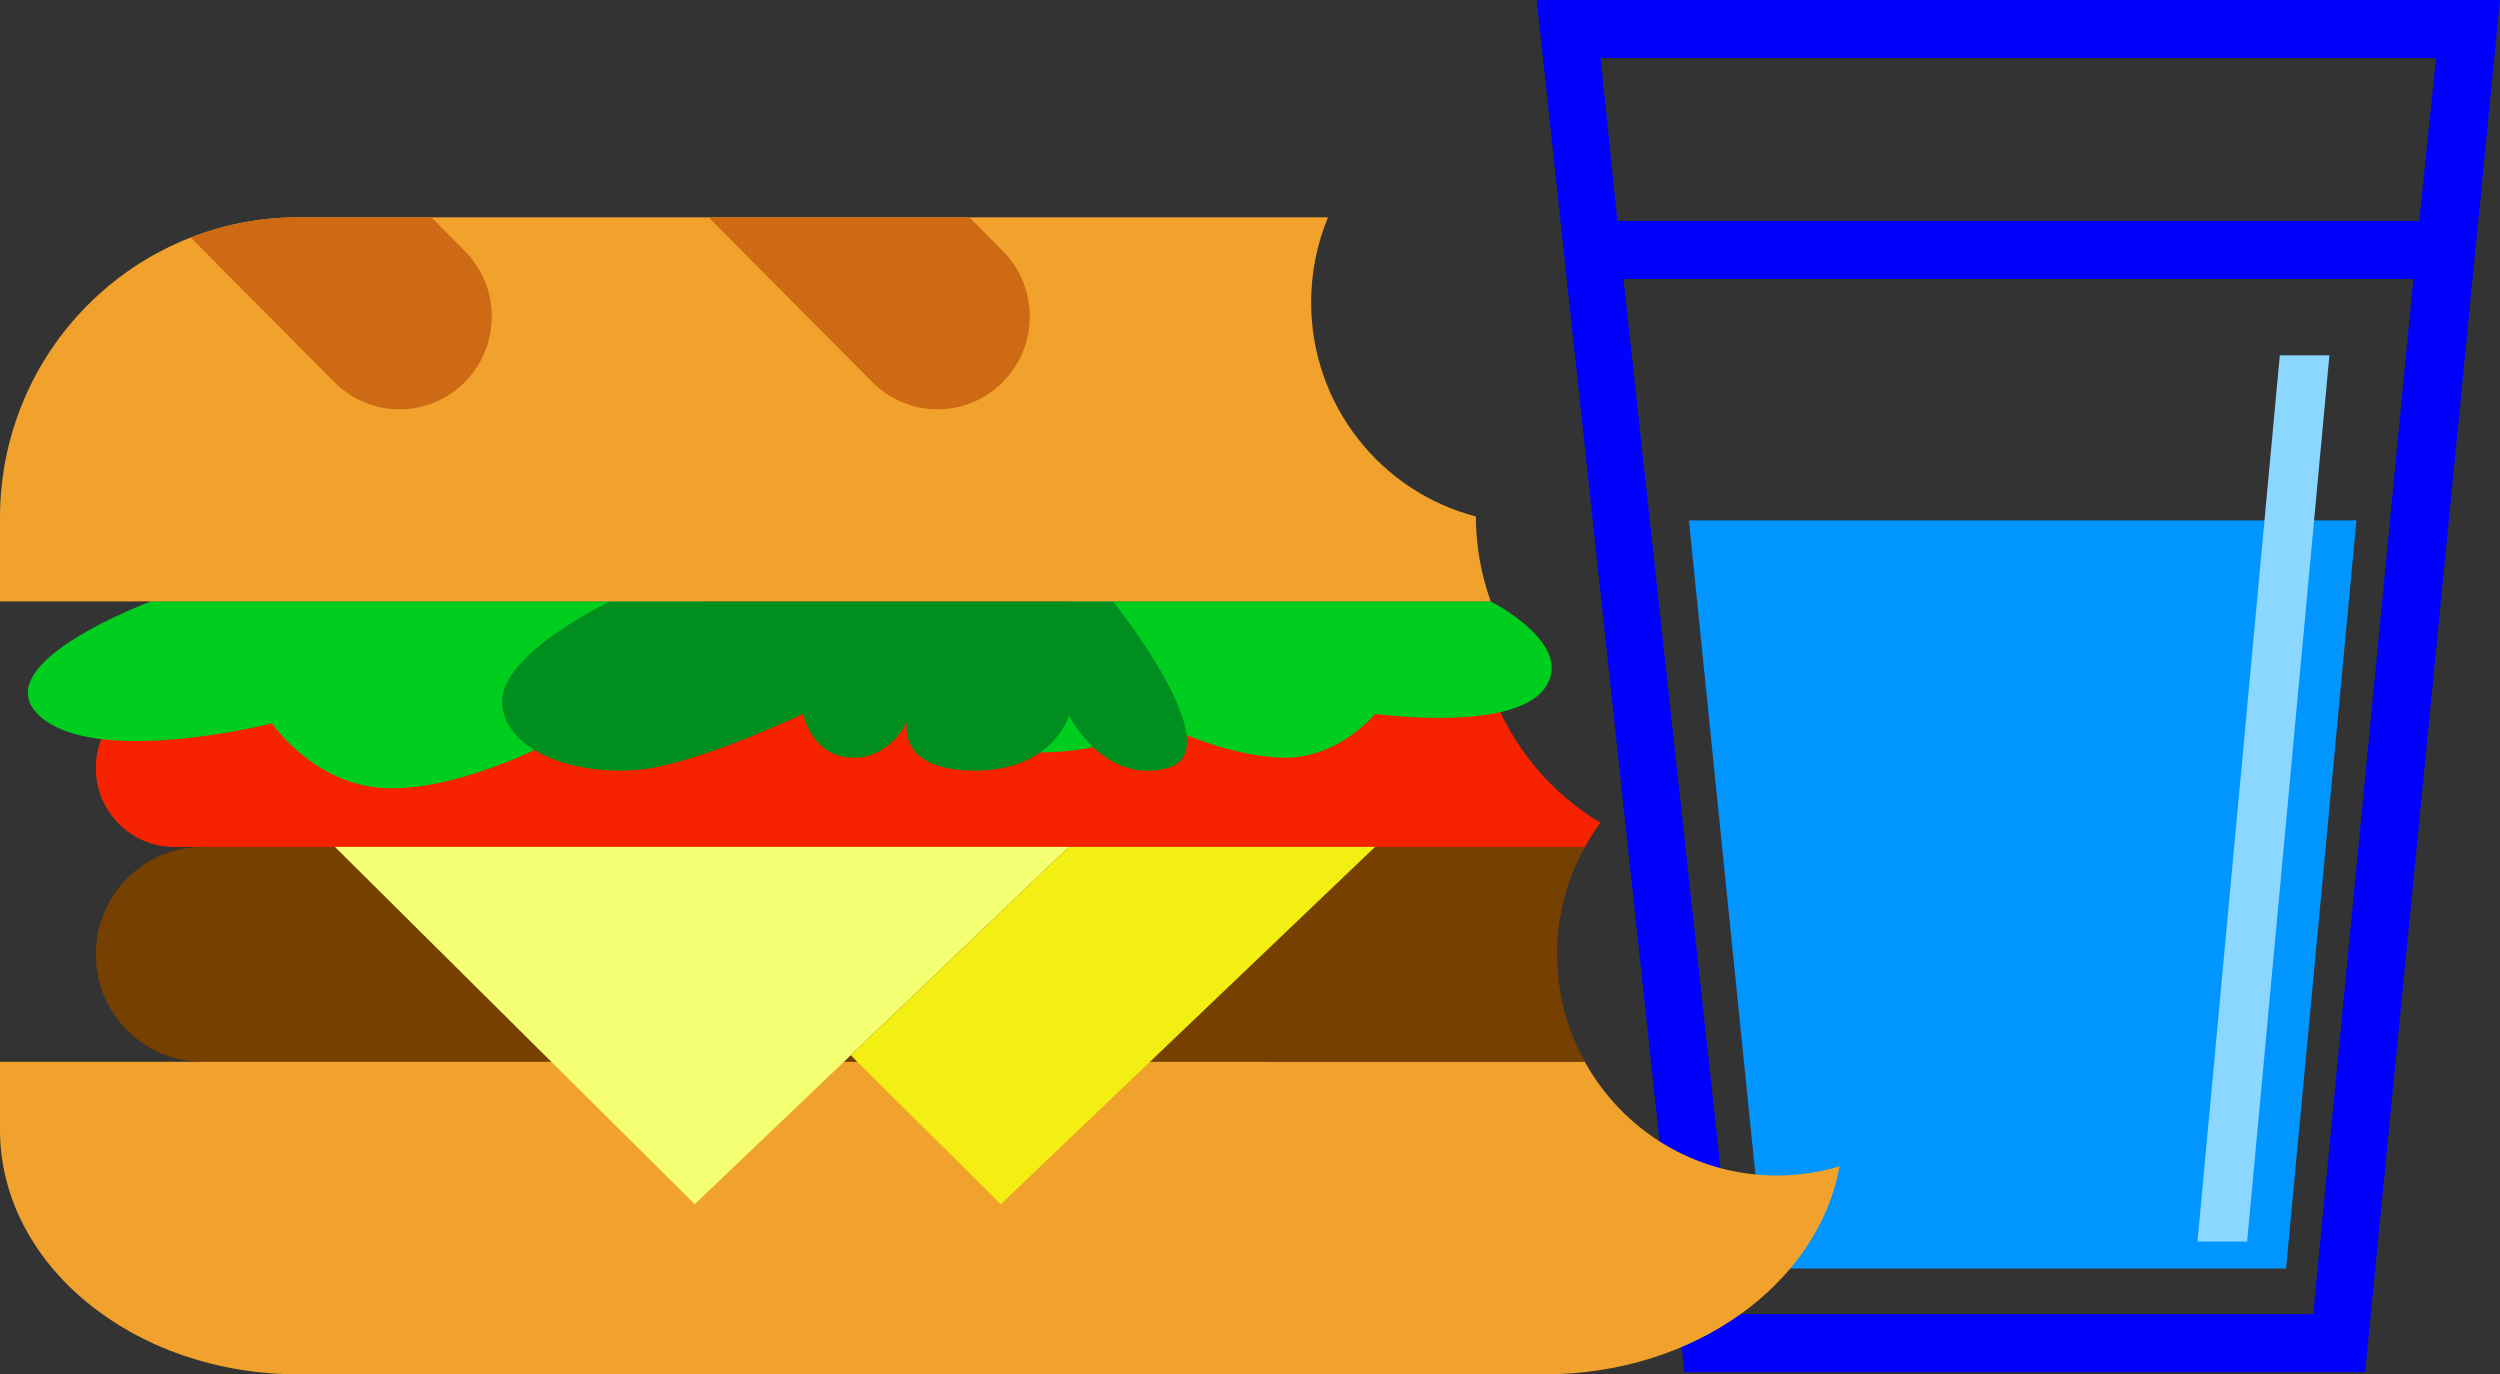
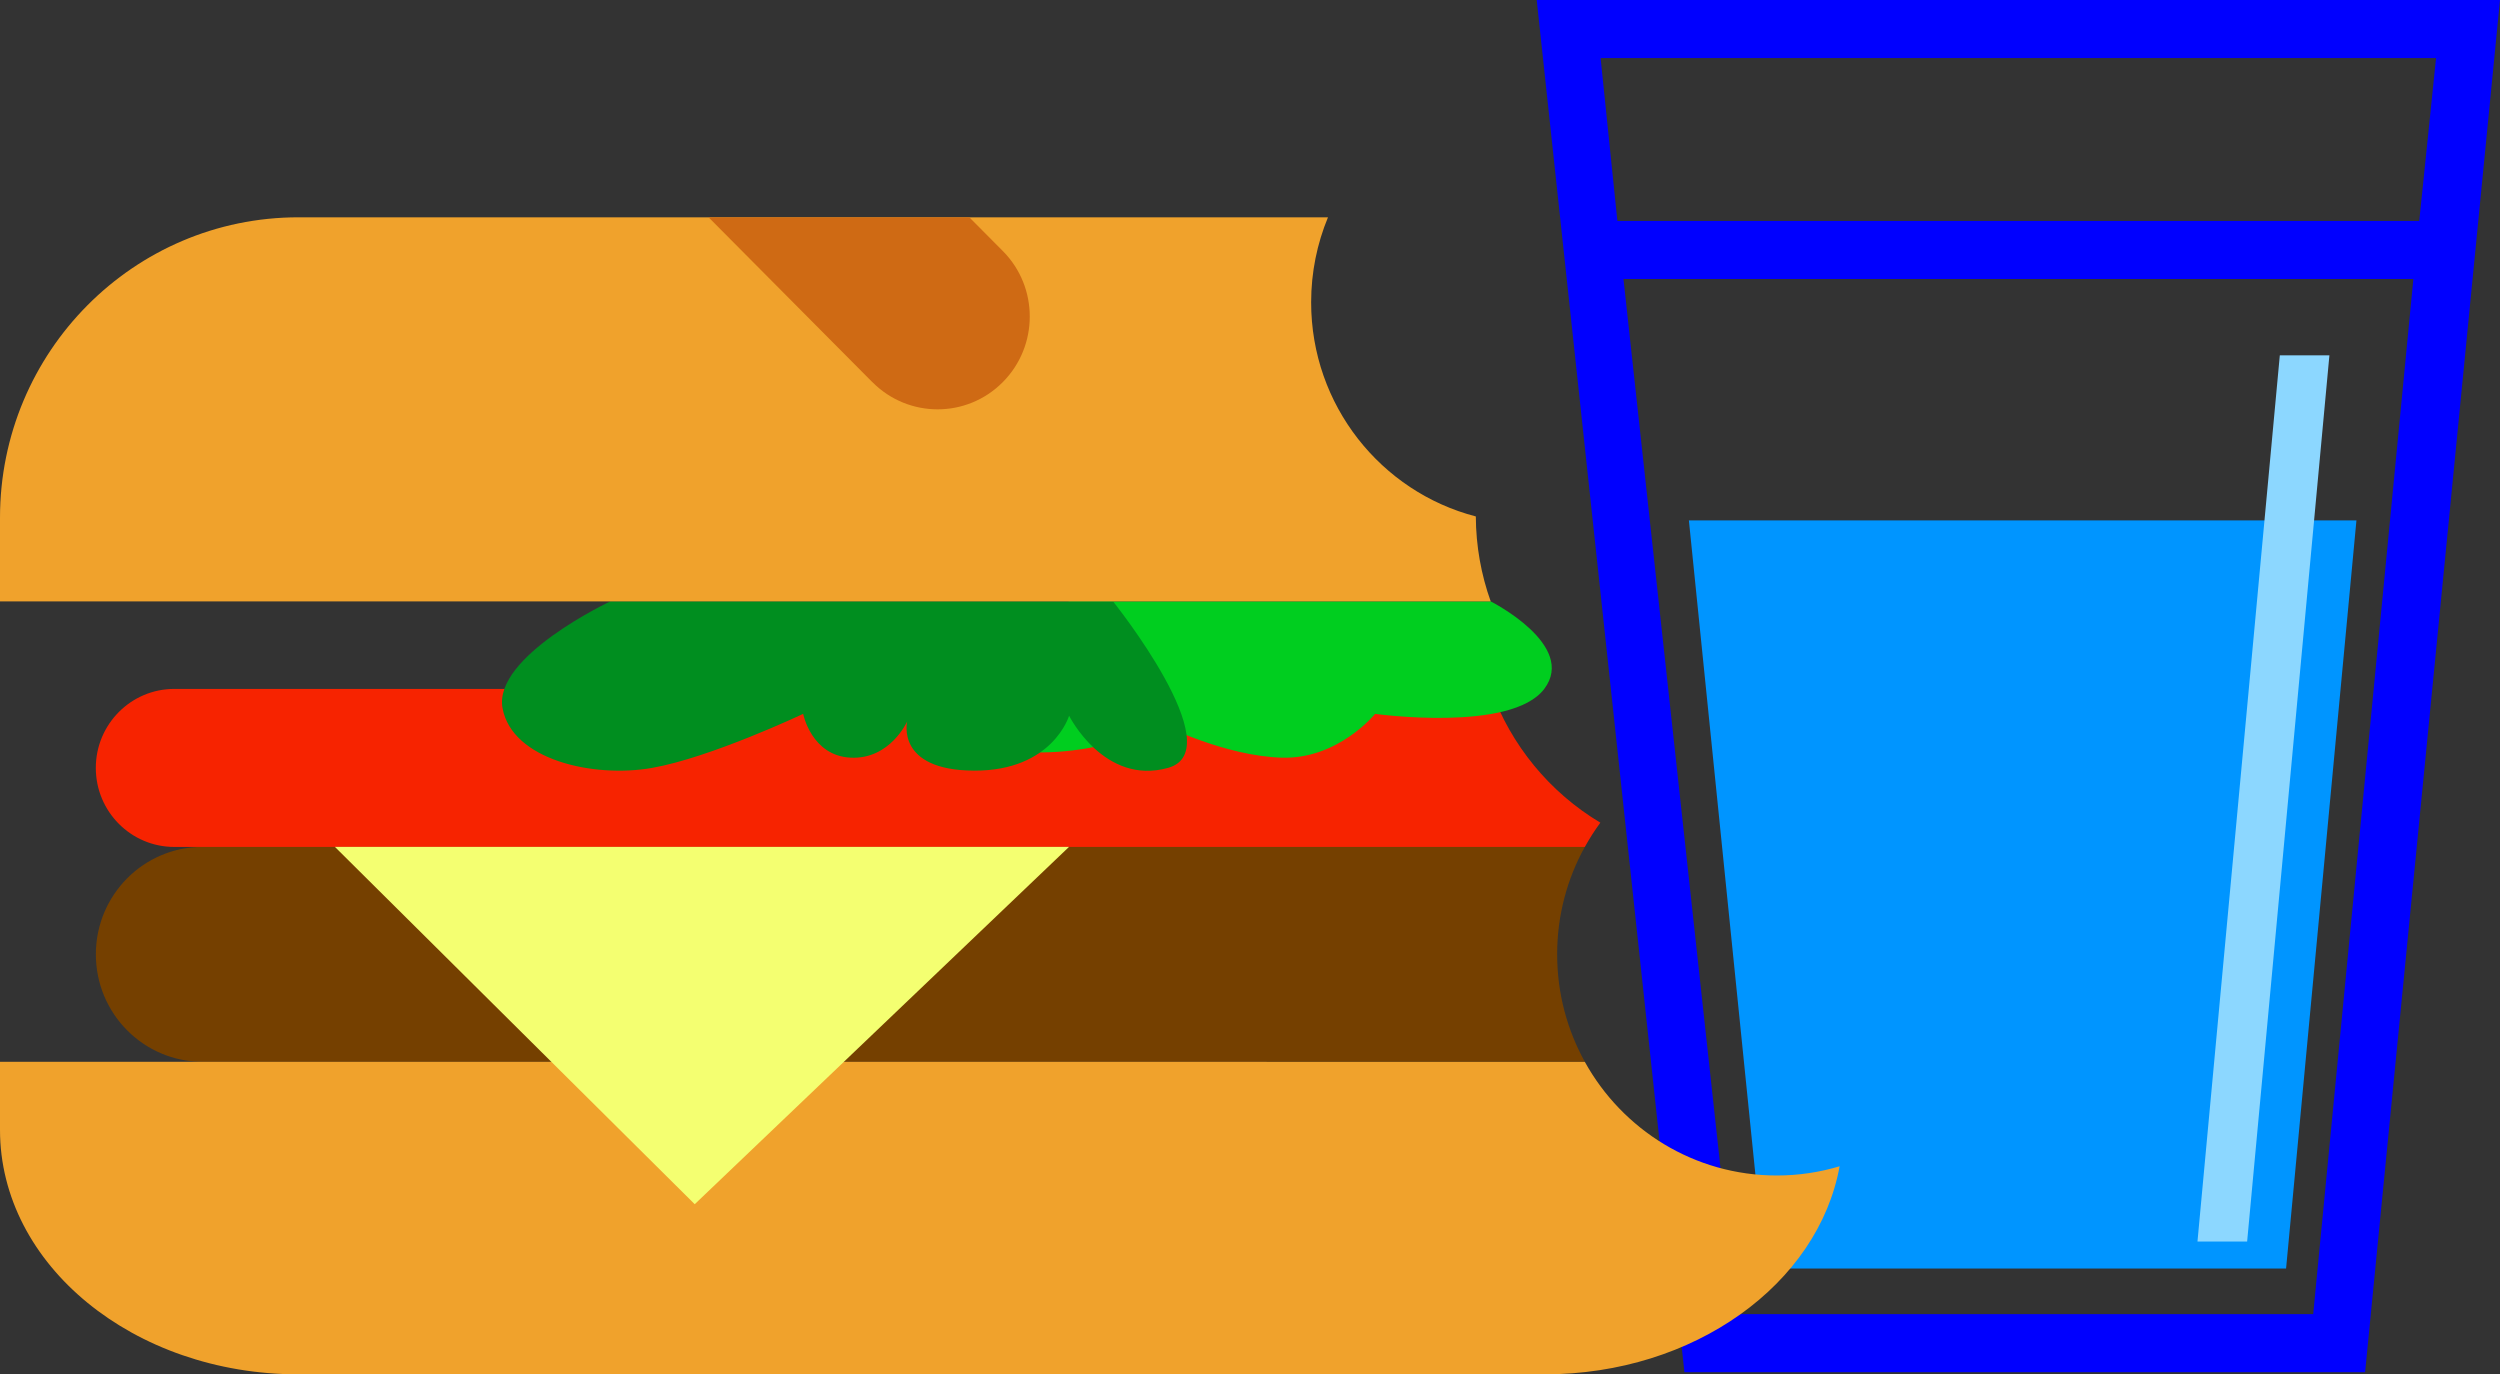
<svg xmlns="http://www.w3.org/2000/svg" width="191" height="105" viewBox="0 0 191 105" fill="none">
  <rect x="0" y="0" width="191" height="105" fill="#333333" stroke="none" />
  <g clip-path="url(#clip0_342_8069)">
    <path d="M117.404 0L128.689 104.837H180.694L191 0H117.404ZM186.114 4.435L184.831 16.878H123.568L122.286 4.435H186.109H186.114ZM176.723 100.402H132.665L124.033 21.317H184.381L176.728 100.402H176.723Z" fill="#0000FF" />
    <path d="M129.031 39.757L134.843 96.918H174.656L180.032 39.757H129.031Z" fill="#0095FF" />
    <path d="M171.681 94.853L177.967 27.146H174.178L167.887 94.853H171.681Z" fill="#8CD7FF" />
    <path d="M87.857 81.12H121.081C119.735 78.691 118.966 75.892 118.966 72.911C118.966 69.93 119.735 67.13 121.081 64.701H15.481C10.977 64.701 7.324 68.377 7.324 72.911C7.324 77.444 10.977 81.12 15.481 81.12H42.124" fill="#754000" />
    <path d="M122.267 62.853C118.414 60.552 115.422 56.94 113.89 52.633H13.318C10.008 52.633 7.32 55.333 7.32 58.669C7.32 62 10.003 64.706 13.318 64.706H121.082C121.44 64.06 121.831 63.444 122.267 62.853Z" fill="#F72300" />
-     <path d="M11.53 45.946C11.53 45.946 -1.302 50.702 3.011 54.683C7.325 58.665 20.779 55.265 20.779 55.265C20.779 55.265 23.956 59.916 29.302 60.207C34.649 60.498 41.434 57.009 41.434 57.009C41.434 57.009 45.337 58.32 50.389 57.591C55.447 56.861 64.538 49.854 53.635 45.941H11.53V45.946Z" fill="#00CE1F" />
    <path d="M16.362 81.12H0V86.319C0 96.638 10.213 105 22.805 105H117.997C129.439 105 138.907 98.101 140.547 89.103C139.025 89.561 137.419 89.808 135.749 89.808C129.439 89.808 123.945 86.304 121.081 81.125H112.856" fill="#F0A22C" />
    <path d="M25.586 64.701L53.077 92.001L81.674 64.701H25.586Z" fill="#F4FF71" />
-     <path d="M64.998 80.623L76.459 92.001L105.057 64.701H81.674L64.998 80.623Z" fill="#F4EF12" />
    <path d="M113.888 45.946C113.888 45.946 120.508 49.287 117.981 52.633C115.455 55.979 105.056 54.54 105.056 54.54C105.056 54.54 102.236 58.029 97.903 57.886C93.57 57.743 88.948 55.413 88.948 55.413C88.948 55.413 82.447 58.468 76.239 57.157C70.031 55.846 81.673 45.946 81.673 45.946H113.883H113.888Z" fill="#00CE1F" />
    <path d="M46.629 45.946C46.629 45.946 37.664 50.16 38.394 54.107C39.123 58.049 45.326 59.458 49.806 58.67C54.286 57.886 61.361 54.54 61.361 54.54C61.361 54.54 61.992 57.748 64.998 57.886C68.004 58.029 69.307 55.122 69.307 55.122C69.307 55.122 68.406 58.852 74.418 58.877C80.43 58.901 81.679 54.683 81.679 54.683C81.679 54.683 84.357 60.035 89.243 58.665C94.129 57.3 85.032 45.941 85.032 45.941H46.629V45.946Z" fill="#008E1F" />
    <path d="M112.753 39.456C105.517 37.579 100.171 30.966 100.171 23.096C100.171 20.795 100.631 18.602 101.458 16.602H22.805C10.208 16.602 0 26.881 0 39.56V45.946H113.889C113.165 43.916 112.763 41.733 112.753 39.456Z" fill="#F0A22C" />
-     <path d="M25.551 29.197C28.302 31.966 32.763 31.966 35.509 29.197C38.261 26.427 38.261 21.938 35.509 19.174L32.958 16.606H22.804C19.901 16.606 17.13 17.158 14.574 18.154L25.551 29.202V29.197Z" fill="#CF6A14" />
    <path d="M66.653 29.197C69.404 31.966 73.864 31.966 76.611 29.197C79.362 26.427 79.362 21.938 76.611 19.174L74.06 16.606H54.139L66.653 29.202V29.197Z" fill="#CF6A14" />
  </g>
  <defs>
    <clipPath id="clip0_342_8069">
      <rect width="191" height="105" fill="white" />
    </clipPath>
  </defs>
</svg>